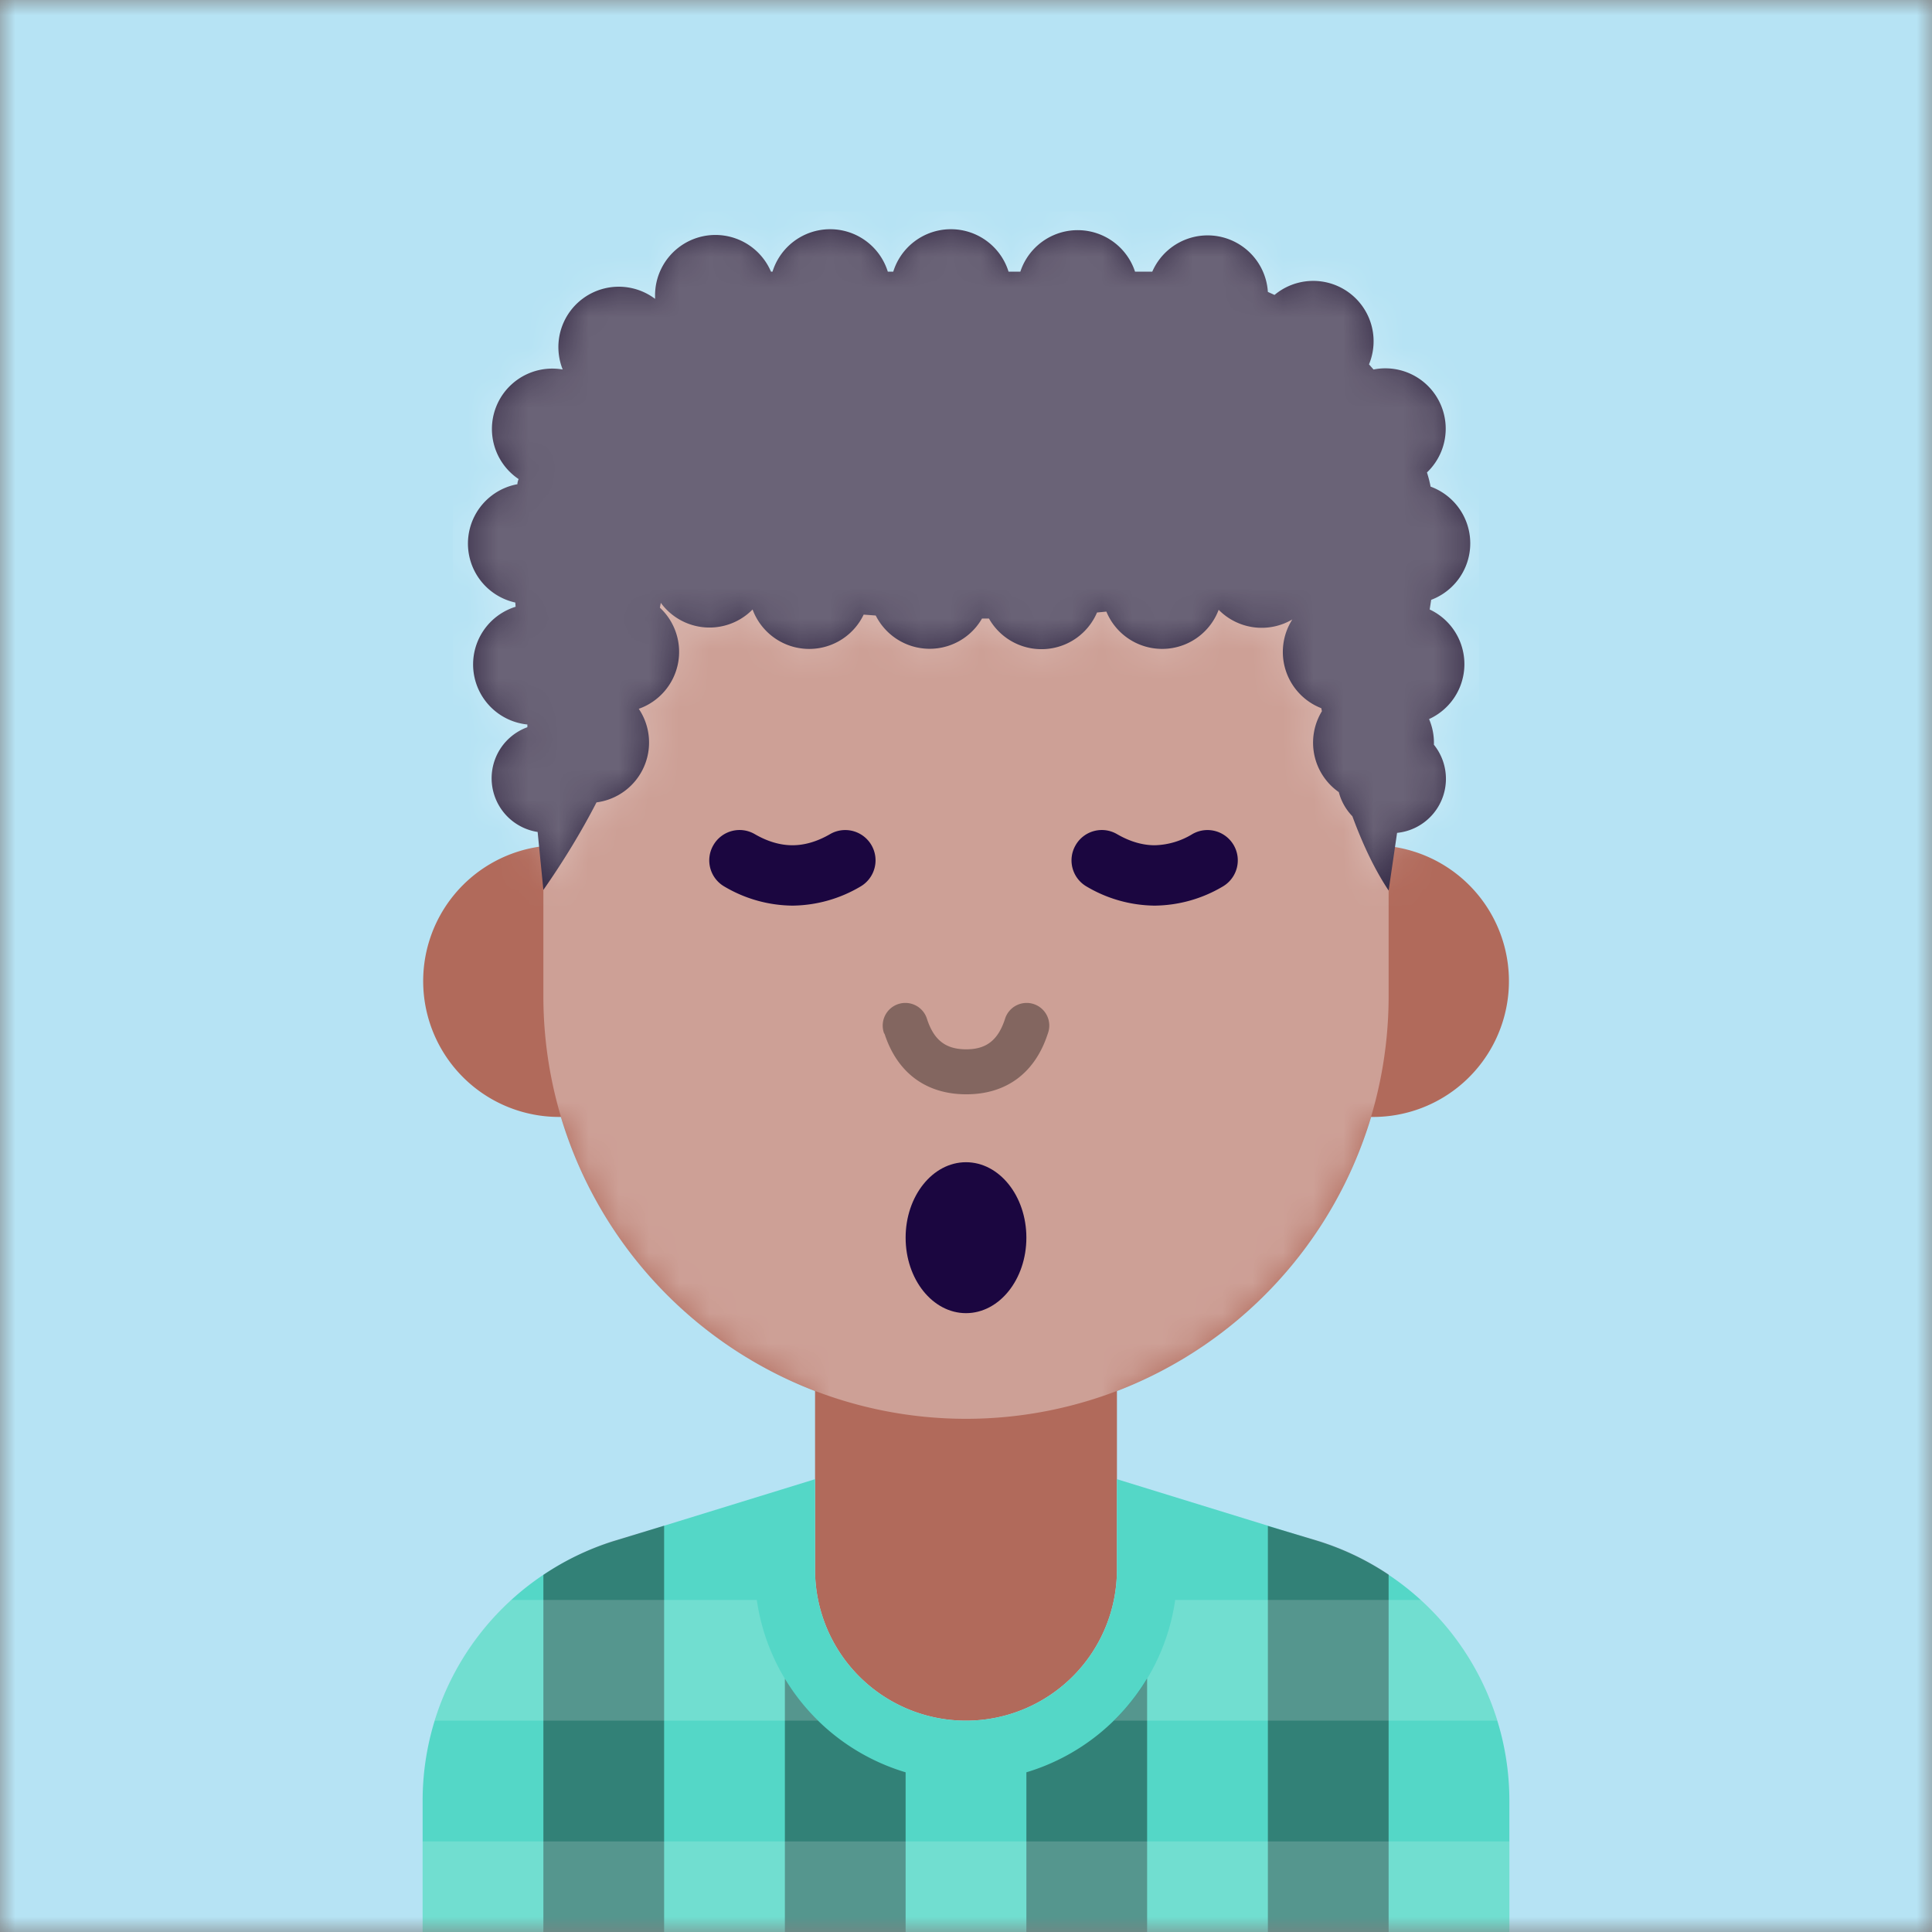
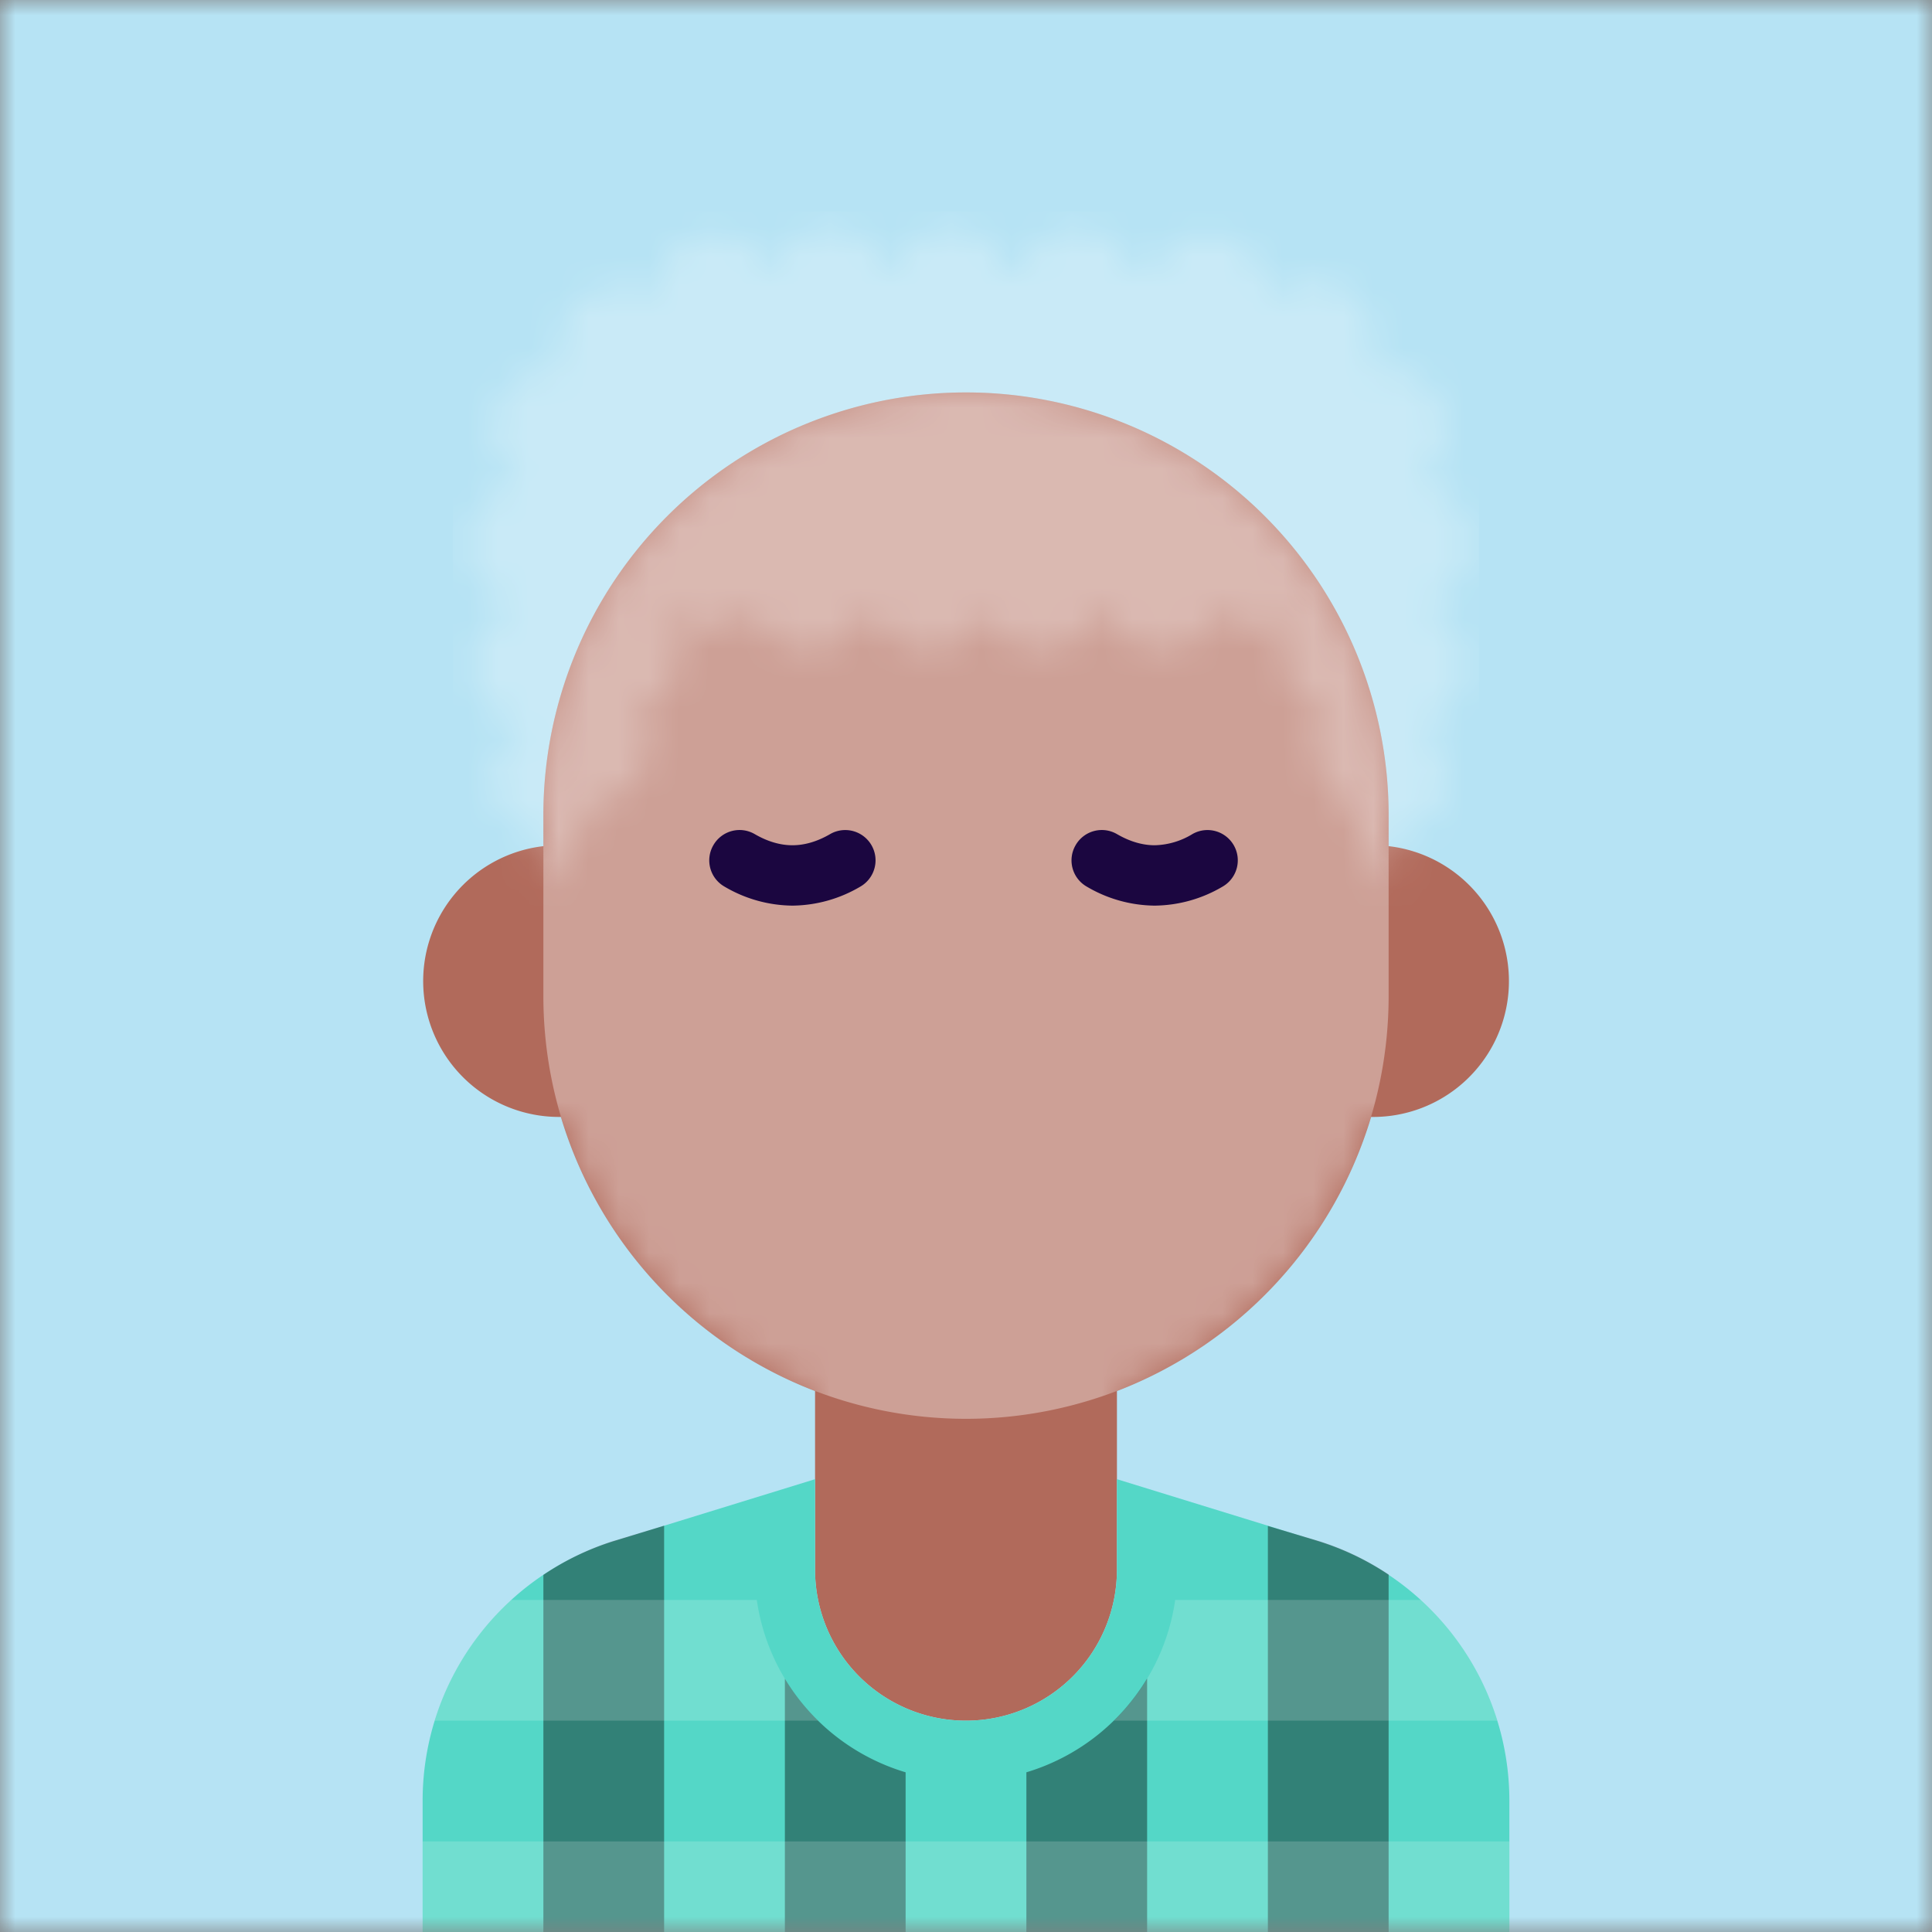
<svg xmlns="http://www.w3.org/2000/svg" viewBox="0 0 64 64" fill="none" shape-rendering="auto">
  <rect x="0" y="0" width="64" height="64" fill="#808080" stroke="none" />
  <mask id="viewboxMask">
    <rect width="64" height="64" rx="0" ry="0" x="0" y="0" fill="#fff" />
  </mask>
  <g mask="url(#viewboxMask)">
    <rect fill="#b6e3f4" width="64" height="64" x="0" y="0" />
    <path d="M37 46.08V52a5 5 0 0 1-10 0v-5.92A14.04 14.04 0 0 1 18.58 37h-.08a4.5 4.5 0 0 1-.5-8.97V27a14 14 0 1 1 28 0v1.03a4.5 4.5 0 0 1-.58 8.97A14.04 14.04 0 0 1 37 46.08Z" fill="#b16a5b" />
    <mask id="personas-a" style="mask-type:luminance" maskUnits="userSpaceOnUse" x="14" y="13" width="36" height="44">
      <path d="M37 46.08V52a5 5 0 0 1-10 0v-5.92A14.04 14.04 0 0 1 18.58 37h-.08a4.5 4.5 0 0 1-.5-8.97V27a14 14 0 1 1 28 0v1.03a4.5 4.5 0 0 1-.58 8.97A14.04 14.04 0 0 1 37 46.08Z" fill="#fff" />
    </mask>
    <g mask="url(#personas-a)">
      <path d="M32 13a14 14 0 0 1 14 14v6a14 14 0 1 1-28 0v-6a14 14 0 0 1 14-14Z" fill="#fff" style="mix-blend-mode:overlay" opacity=".36" />
    </g>
    <g transform="translate(20 24)">
      <path d="M3.63 4A1 1 0 0 0 4 5.37 4.5 4.5 0 0 0 6.25 6a4.5 4.5 0 0 0 2.25-.63 1 1 0 0 0-1-1.74c-.43.25-.85.37-1.25.37S5.43 3.88 5 3.63A1 1 0 0 0 3.63 4ZM15.63 4A1 1 0 0 0 16 5.37a4.5 4.5 0 0 0 2.25.63 4.5 4.5 0 0 0 2.25-.63 1 1 0 0 0-1-1.74 2.5 2.5 0 0 1-1.25.37c-.4 0-.82-.12-1.25-.37a1 1 0 0 0-1.37.37Z" fill="#1B0640" />
    </g>
    <g transform="translate(2 2)">
-       <path d="M31.8 7a2 2 0 0 1 3.8 0h.57a2 2 0 0 1 3.83.67l.22.1a2 2 0 0 1 3.13 2.3l.15.17a2 2 0 0 1 1.77 3.41c.05.16.09.31.12.47a2 2 0 0 1 .02 3.75l-.05.32a2 2 0 0 1-.02 3.63 2 2 0 0 1 .16.85 1.8 1.8 0 0 1-1.22 2.92L44 27.5c-.44-.66-.84-1.48-1.2-2.46a1.8 1.8 0 0 1-.45-.8 2 2 0 0 1-.56-2.68l-.02-.1a2 2 0 0 1-.96-2.94 2 2 0 0 1-2.44-.32 2 2 0 0 1-3.72.06l-.31.03a2 2 0 0 1-3.58.2h-.23a2 2 0 0 1-3.52-.1l-.4-.03a2 2 0 0 1-3.68-.17 2 2 0 0 1-3.04-.22l-.03.16a2 2 0 0 1-.7 3.35 2 2 0 0 1-1.4 3.1c-.5.97-1.09 1.94-1.76 2.9l-.19-1.92a1.8 1.8 0 0 1-.34-3.47V22a2 2 0 0 1-.39-3.9l-.01-.14a2 2 0 0 1 .07-3.92c0-.06.02-.12.04-.17a2 2 0 0 1 1.46-3.63A2 2 0 0 1 19.7 7.9v-.1a2 2 0 0 1 3.84-.8h.05a2 2 0 0 1 3.82 0h.18a2 2 0 0 1 3.82 0h.38Z" fill="#362c47" />
      <mask id="hairCurlyHighTop-a" style="mask-type:luminance" maskUnits="userSpaceOnUse" x="13" y="5" width="34" height="23">
        <path d="M31.8 7a2 2 0 0 1 3.8 0h.57a2 2 0 0 1 3.83.67l.22.1a2 2 0 0 1 3.13 2.3l.15.17a2 2 0 0 1 1.77 3.41c.05.16.09.31.12.47a2 2 0 0 1 .02 3.75l-.05.32a2 2 0 0 1-.02 3.63 2 2 0 0 1 .16.85 1.8 1.8 0 0 1-1.22 2.92L44 27.5c-.44-.66-.84-1.48-1.2-2.46a1.8 1.8 0 0 1-.45-.8 2 2 0 0 1-.56-2.68l-.02-.1a2 2 0 0 1-.96-2.94 2 2 0 0 1-2.44-.32 2 2 0 0 1-3.72.06l-.31.03a2 2 0 0 1-3.58.2h-.23a2 2 0 0 1-3.52-.1l-.4-.03a2 2 0 0 1-3.68-.17 2 2 0 0 1-3.04-.22l-.03.16a2 2 0 0 1-.7 3.35 2 2 0 0 1-1.4 3.1c-.5.97-1.09 1.94-1.76 2.9l-.19-1.92a1.8 1.8 0 0 1-.34-3.47V22a2 2 0 0 1-.39-3.9l-.01-.14a2 2 0 0 1 .07-3.92c0-.06.02-.12.04-.17a2 2 0 0 1 1.46-3.63A2 2 0 0 1 19.7 7.9v-.1a2 2 0 0 1 3.84-.8h.05a2 2 0 0 1 3.82 0h.18a2 2 0 0 1 3.82 0h.38Z" fill="#fff" />
      </mask>
      <g mask="url(#hairCurlyHighTop-a)">
        <path fill="#fff" d="M13 5h34v23H13z" style="mix-blend-mode:overlay" opacity=".26" />
      </g>
    </g>
    <g transform="translate(11 44)">
      <path d="M16 5v3a5 5 0 0 0 10 0V5l6.65 2.05a9 9 0 0 1 6.35 8.6V20H3v-4.35a9 9 0 0 1 6.35-8.6L16 5Z" fill="#54d7c7" />
      <path d="m11 6.54-1.65.5A9 9 0 0 0 7 8.17V20h4V6.54ZM15 20h4v-5.29a7.02 7.02 0 0 1-4-3.1V20ZM23 20h4v-8.4a7.02 7.02 0 0 1-4 3.11v5.3ZM31 20h4V8.16a9 9 0 0 0-2.35-1.12L31 6.55V20Z" style="mix-blend-mode:overlay" opacity=".4" fill="#000" />
      <path d="M3.4 13a9.01 9.01 0 0 1 2.53-4h8.14a6.98 6.98 0 0 0 2.03 4H3.4ZM39 17v3H3v-3h36ZM36.07 9a9.01 9.01 0 0 1 2.53 4H25.9a6.98 6.98 0 0 0 2.03-4h8.14Z" style="mix-blend-mode:lighten" opacity=".17" fill="#fff" />
    </g>
    <g transform="translate(23 36)">
-       <ellipse cx="9" cy="5" rx="2" ry="2.5" fill="#1B0640" />
-     </g>
+       </g>
    <g transform="translate(24 28)">
-       <path d="M5.29 6.24a.75.75 0 1 1 1.42-.48c.23.7.62 1 1.3 1 .66 0 1.05-.3 1.28-1a.75.75 0 1 1 1.42.48c-.42 1.3-1.37 2.01-2.7 2.01S5.72 7.54 5.3 6.24Z" fill="#000" style="mix-blend-mode:overlay" opacity=".36" />
-     </g>
+       </g>
    <g transform="translate(14 26)" />
  </g>
</svg>